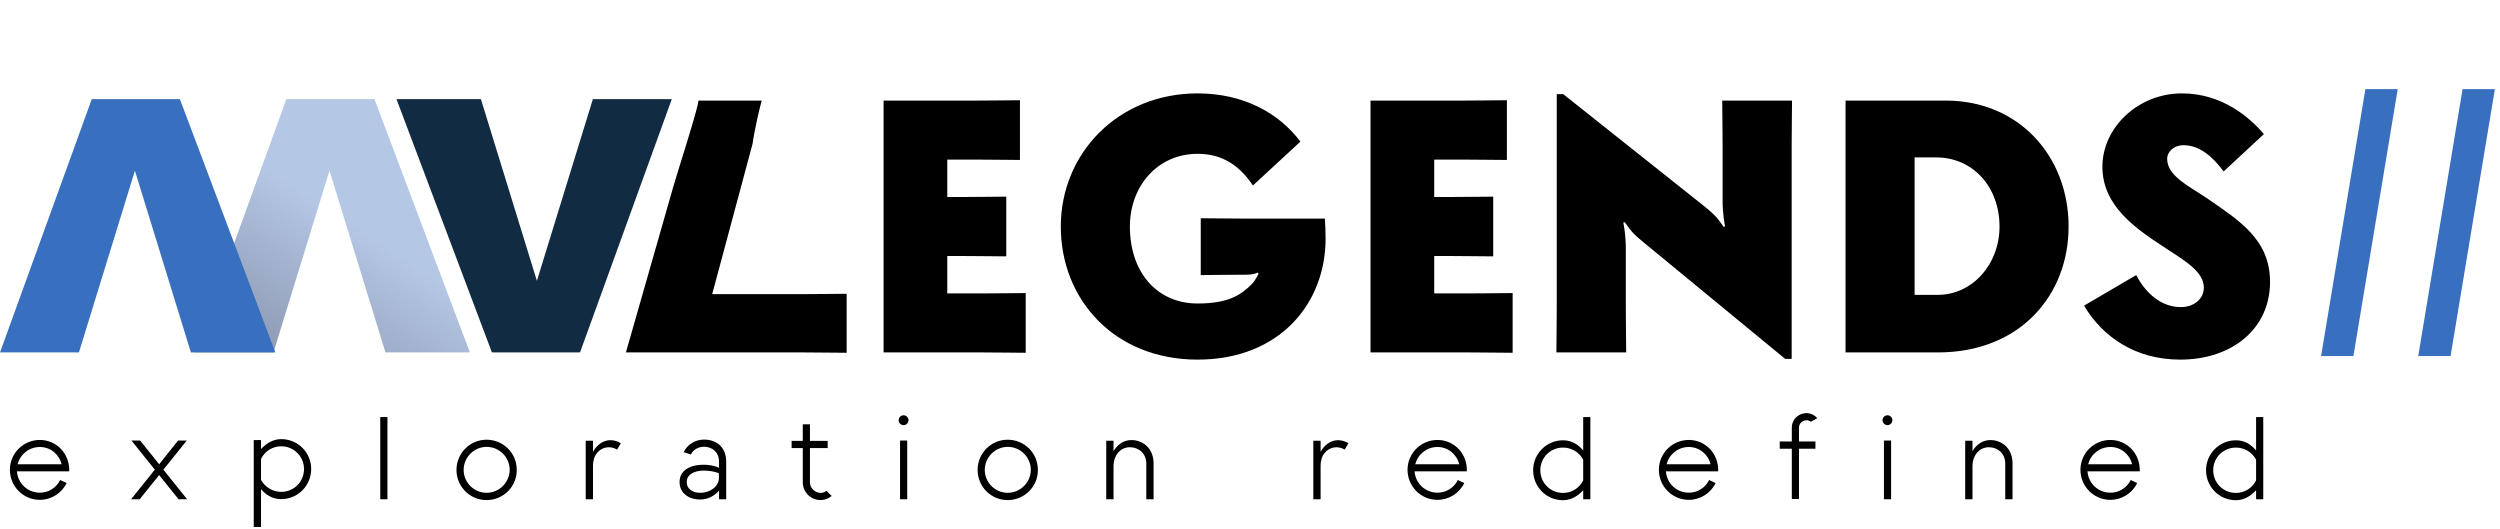
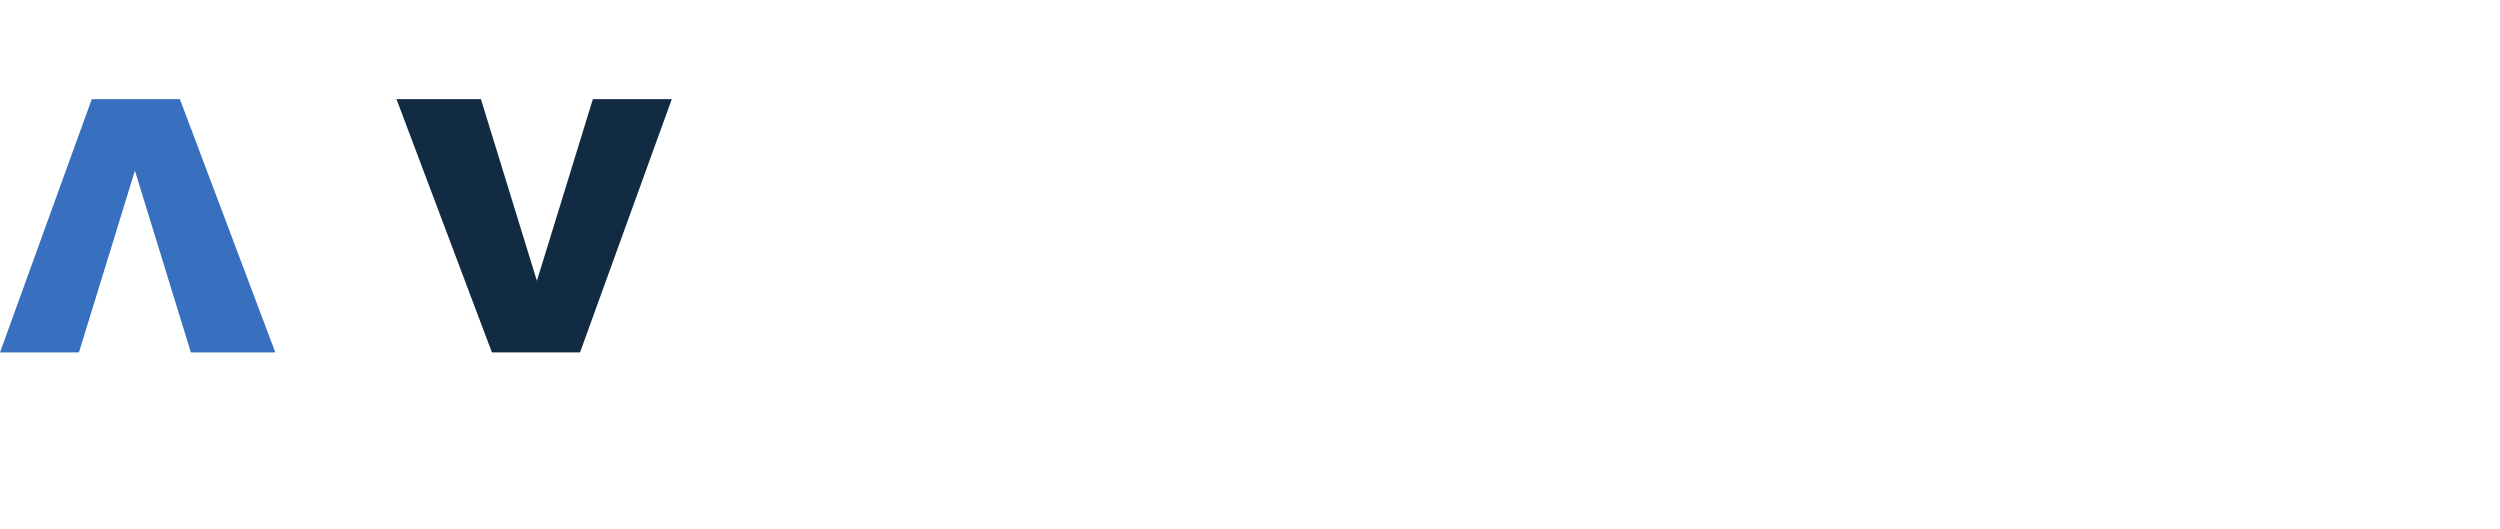
<svg xmlns="http://www.w3.org/2000/svg" fill="none" viewBox="0 0 681 144" height="144" width="681">
-   <path fill="black" d="M170.5 96H218.868C222.298 96 228.766 96.098 230.628 96.098V80.026C228.766 80.026 222.298 80.124 218.868 80.124H194L205 39.16C205.5 35.5 207 29 207.5 27.4H190.252C190.252 29.262 184.5 47 183.5 50.528L170.5 96ZM240.69 96H267.64C271.07 96 277.538 96.098 279.4 96.098V79.83C277.538 79.83 271.07 79.928 267.64 79.928H258.036V69.736H262.348C265.778 69.736 272.246 69.834 274.108 69.834V53.566C272.246 53.566 265.778 53.664 262.348 53.664H258.036V43.472H266.072C269.502 43.472 275.97 43.57 277.832 43.57V27.302C275.97 27.302 269.502 27.4 266.072 27.4H240.69V96ZM339.531 74.832C341.197 74.832 342.275 74.44 342.569 74.244L342.863 74.636C342.569 74.832 342.177 76.204 340.903 77.478C338.06 80.32 334.631 82.672 326.203 82.672C315.227 82.672 307.779 74.244 307.779 61.7C307.779 50.822 315.227 41.904 326.203 41.904C331.495 41.904 336.787 43.766 341.295 50.528L354.231 38.572C348.253 30.634 338.551 25.44 326.203 25.44C304.643 25.44 288.963 41.708 288.963 61.7C288.963 81.692 303.663 97.96 326.203 97.96C348.743 97.96 361.091 82.476 361.091 65.032C361.091 63.562 360.993 60.622 360.895 59.544H338.845C335.415 59.544 328.947 59.446 327.085 59.446V74.93C328.947 74.93 335.317 74.832 338.747 74.832H339.531ZM373.334 96H400.284C403.714 96 410.182 96.098 412.044 96.098V79.83C410.182 79.83 403.714 79.928 400.284 79.928H390.68V69.736H394.992C398.422 69.736 404.89 69.834 406.752 69.834V53.566C404.89 53.566 398.422 53.664 394.992 53.664H390.68V43.472H398.716C402.146 43.472 408.614 43.57 410.476 43.57V27.302C408.614 27.302 402.146 27.4 398.716 27.4H373.334V96ZM424.057 25.636V84.24C424.057 87.67 423.959 94.138 423.959 96H442.971C442.971 94.138 442.873 87.67 442.873 84.24V67.874C442.873 64.15 442.383 61.602 442.187 60.622L442.579 60.524C444.539 63.268 444.931 63.758 448.067 66.306L486.287 97.764H488.051V39.16C488.051 35.73 488.149 29.262 488.149 27.4H469.137C469.137 29.262 469.235 35.73 469.235 39.16V54.448C469.235 58.172 469.725 60.72 469.921 61.7L469.529 61.798C467.569 59.054 467.177 58.564 464.041 56.016L425.821 25.636H424.057ZM502.725 27.4V96H527.911C550.255 96 563.485 80.418 563.485 61.7C563.485 42.59 549.961 27.4 530.067 27.4H502.725ZM521.541 42.884H527.421C537.515 42.884 544.669 51.018 544.669 61.7C544.669 72.088 537.221 80.32 527.813 80.32H521.541V42.884ZM616.695 36.514C612.971 32.202 605.523 25.44 594.351 25.44C582.395 25.44 572.693 34.75 572.693 45.432C572.693 56.114 581.807 62.288 589.451 67.286C595.331 71.108 600.329 74.048 600.329 78.36C600.329 81.3 597.781 83.652 594.057 83.652C588.667 83.652 584.453 79.83 581.905 74.93L567.695 83.26C572.693 91.688 581.611 97.96 593.861 97.96C608.169 97.96 618.361 89.434 618.361 76.792C618.361 65.228 609.933 60.034 601.113 53.958C596.507 50.822 590.333 47.98 590.333 43.276C590.333 41.316 592.195 39.552 594.743 39.552C599.349 39.552 602.877 42.884 605.719 46.706L616.695 36.514Z" />
-   <path fill="url(#paint0_linear_4_35)" d="M78 27H102L128 96H105L89.75 46.5L74.5 96H53L78 27Z" />
  <path fill="#112B42" d="M158 96H134L108 27H131L146.25 76.5L161.5 27H183L158 96Z" />
-   <path fill="black" d="M10.856 119.84C6.344 119.84 2.696 123.488 2.696 127.968C2.696 132.512 6.344 136.16 10.856 136.16C13.96 136.16 16.808 134.368 18.152 131.584L16.392 130.752C15.368 132.864 13.224 134.208 10.856 134.208C7.528 134.208 4.84 131.68 4.616 128.384H18.856C19.016 123.584 15.4 119.84 10.856 119.84ZM10.856 121.76C13.736 121.76 16.104 123.744 16.776 126.464H4.808C5.48 123.776 7.912 121.76 10.856 121.76ZM50.974 136L44.51 127.936L50.878 120H48.51L43.358 126.464L38.174 120H35.806L42.174 127.936L35.71 136H38.046L43.358 129.408L48.638 136H50.974ZM76.606 119.616C74.462 119.616 72.541 120.736 71.102 122.336V119.872H69.118V143.552H71.102V133.248C72.478 134.848 74.269 135.968 76.606 135.968C81.15 135.968 84.766 132.256 84.766 127.776C84.766 123.2 81.085 119.616 76.606 119.616ZM76.606 133.984C74.302 133.984 72.222 132.736 71.102 130.72V125.024C72.126 122.88 74.269 121.568 76.606 121.568C80.061 121.568 82.814 124.352 82.814 127.776C82.814 131.232 80.061 133.984 76.606 133.984ZM105.536 113.6H103.584V136H105.536V113.6ZM132.534 136.224C137.11 136.224 140.822 132.512 140.758 128C140.79 123.456 137.11 119.776 132.534 119.776C128.022 119.776 124.342 123.456 124.342 128C124.342 132.544 127.99 136.224 132.534 136.224ZM132.534 134.24C129.11 134.24 126.294 131.424 126.294 128C126.294 124.576 129.11 121.728 132.566 121.728C136.022 121.728 138.838 124.544 138.838 128C138.806 131.424 135.99 134.24 132.534 134.24ZM161.532 123.072V120.064H159.548V136H161.532V126.784C161.532 125.568 161.852 124.288 162.716 123.296C164.092 121.664 166.3 121.408 168.092 122.464L169.116 120.736C166.044 118.912 163.068 120.288 161.532 123.072ZM191.769 119.744C189.369 119.744 187.225 121.088 186.233 123.168L188.185 123.808C188.857 122.464 190.233 121.696 191.769 121.696C194.009 121.696 195.865 123.168 195.865 125.792V127.456C194.713 126.848 193.049 126.592 191.673 126.592C187.961 126.592 185.113 128.128 185.113 131.296V131.36C185.113 134.24 187.513 136.064 190.777 136.064C192.857 136.064 194.649 135.072 195.865 133.632V136H197.817V125.792C197.817 121.696 195.097 119.744 191.769 119.744ZM190.777 134.24C188.697 134.24 187.065 133.216 187.065 131.36V131.296C187.065 129.312 189.049 128.192 191.673 128.192C193.177 128.192 194.489 128.416 195.833 128.896V130.176C195.833 132.448 193.529 134.24 190.777 134.24ZM225.109 133.696C223.381 135.136 220.629 133.632 220.629 131.36V122.048H225.461V120.096H220.629V115.584H218.677V120.096H215.637V122.048H218.677V131.36C218.677 135.328 223.253 137.76 226.549 135.104L225.109 133.696ZM246.134 115.808C246.87 115.808 247.478 115.2 247.478 114.464C247.478 113.728 246.87 113.12 246.134 113.12C245.398 113.12 244.79 113.728 244.79 114.464C244.79 115.2 245.398 115.808 246.134 115.808ZM245.174 136H247.126V120H245.174V136ZM274.491 136.224C279.067 136.224 282.779 132.512 282.715 128C282.747 123.456 279.067 119.776 274.491 119.776C269.979 119.776 266.299 123.456 266.299 128C266.299 132.544 269.947 136.224 274.491 136.224ZM274.491 134.24C271.067 134.24 268.251 131.424 268.251 128C268.251 124.576 271.067 121.728 274.523 121.728C277.979 121.728 280.795 124.544 280.795 128C280.763 131.424 277.947 134.24 274.491 134.24ZM308.22 119.872C306.012 119.872 304.38 121.152 303.324 122.88V120.064H301.34V136H303.324V126.88C303.324 124.352 304.956 121.824 307.804 121.824C310.172 121.824 312.252 123.52 312.252 126.272V136H314.236V126.272C314.236 121.92 311.132 119.872 308.22 119.872ZM359.733 123.072V120.064H357.749V136H359.733V126.784C359.733 125.568 360.053 124.288 360.917 123.296C362.293 121.664 364.501 121.408 366.293 122.464L367.317 120.736C364.245 118.912 361.269 120.288 359.733 123.072ZM391.573 119.84C387.061 119.84 383.413 123.488 383.413 127.968C383.413 132.512 387.061 136.16 391.573 136.16C394.677 136.16 397.525 134.368 398.869 131.584L397.109 130.752C396.085 132.864 393.941 134.208 391.573 134.208C388.245 134.208 385.557 131.68 385.333 128.384H399.573C399.733 123.584 396.117 119.84 391.573 119.84ZM391.573 121.76C394.453 121.76 396.821 123.744 397.493 126.464H385.525C386.197 123.776 388.629 121.76 391.573 121.76ZM431.262 113.6V122.688C429.918 121.088 428.126 119.936 425.758 119.936C421.31 119.936 417.63 123.552 417.63 128.096C417.63 132.608 421.214 136.256 425.758 136.256C427.934 136.256 429.822 135.136 431.262 133.536V136H433.214V113.6H431.262ZM425.758 134.272C422.302 134.272 419.582 131.52 419.582 128.096C419.582 124.64 422.334 121.92 425.758 121.92C428.094 121.92 430.174 123.168 431.262 125.216V130.848C430.238 132.928 428.158 134.272 425.758 134.272ZM460.037 119.84C455.525 119.84 451.877 123.488 451.877 127.968C451.877 132.512 455.525 136.16 460.037 136.16C463.141 136.16 465.989 134.368 467.333 131.584L465.573 130.752C464.549 132.864 462.405 134.208 460.037 134.208C456.709 134.208 454.021 131.68 453.797 128.384H468.037C468.197 123.584 464.581 119.84 460.037 119.84ZM460.037 121.76C462.917 121.76 465.285 123.744 465.957 126.464H453.989C454.661 123.776 457.093 121.76 460.037 121.76ZM490.043 116.48C490.043 114.848 491.963 113.888 493.275 114.88L495.035 113.92C492.507 111.072 488.091 112.96 488.091 116.48V120.256H484.795V122.24H488.091V135.936H490.043V122.24H494.523V120.256H490.043V116.48ZM514.143 115.808C514.879 115.808 515.487 115.2 515.487 114.464C515.487 113.728 514.879 113.12 514.143 113.12C513.407 113.12 512.799 113.728 512.799 114.464C512.799 115.2 513.407 115.808 514.143 115.808ZM513.183 136H515.135V120H513.183V136ZM542.2 119.872C539.992 119.872 538.36 121.152 537.304 122.88V120.064H535.32V136H537.304V126.88C537.304 124.352 538.936 121.824 541.784 121.824C544.152 121.824 546.232 123.52 546.232 126.272V136H548.216V126.272C548.216 121.92 545.112 119.872 542.2 119.872ZM574.871 119.84C570.359 119.84 566.711 123.488 566.711 127.968C566.711 132.512 570.359 136.16 574.871 136.16C577.975 136.16 580.823 134.368 582.167 131.584L580.407 130.752C579.383 132.864 577.239 134.208 574.871 134.208C571.543 134.208 568.855 131.68 568.631 128.384H582.871C583.031 123.584 579.415 119.84 574.871 119.84ZM574.871 121.76C577.751 121.76 580.119 123.744 580.791 126.464H568.823C569.495 123.776 571.927 121.76 574.871 121.76ZM614.559 113.6V122.688C613.215 121.088 611.423 119.936 609.055 119.936C604.607 119.936 600.927 123.552 600.927 128.096C600.927 132.608 604.511 136.256 609.055 136.256C611.231 136.256 613.119 135.136 614.559 133.536V136H616.511V113.6H614.559ZM609.055 134.272C605.599 134.272 602.879 131.52 602.879 128.096C602.879 124.64 605.631 121.92 609.055 121.92C611.391 121.92 613.471 123.168 614.559 125.216V130.848C613.535 132.928 611.455 134.272 609.055 134.272Z" />
  <path fill="#386FBF" d="M25 27H49L75 96H52L36.75 46.5L21.5 96H0L25 27Z" />
-   <path fill="#386FBF" d="M653.142 24.273L641.068 97H632.261L644.335 24.273H653.142ZM679.607 24.273L667.533 97H658.726L670.8 24.273H679.607Z" />
  <defs>
    <linearGradient gradientUnits="userSpaceOnUse" y2="96" x2="75" y1="62" x1="97.5" id="paint0_linear_4_35">
      <stop stop-color="#B4C7E5" />
      <stop stop-color="#8F9BB5" offset="1" />
    </linearGradient>
  </defs>
</svg>